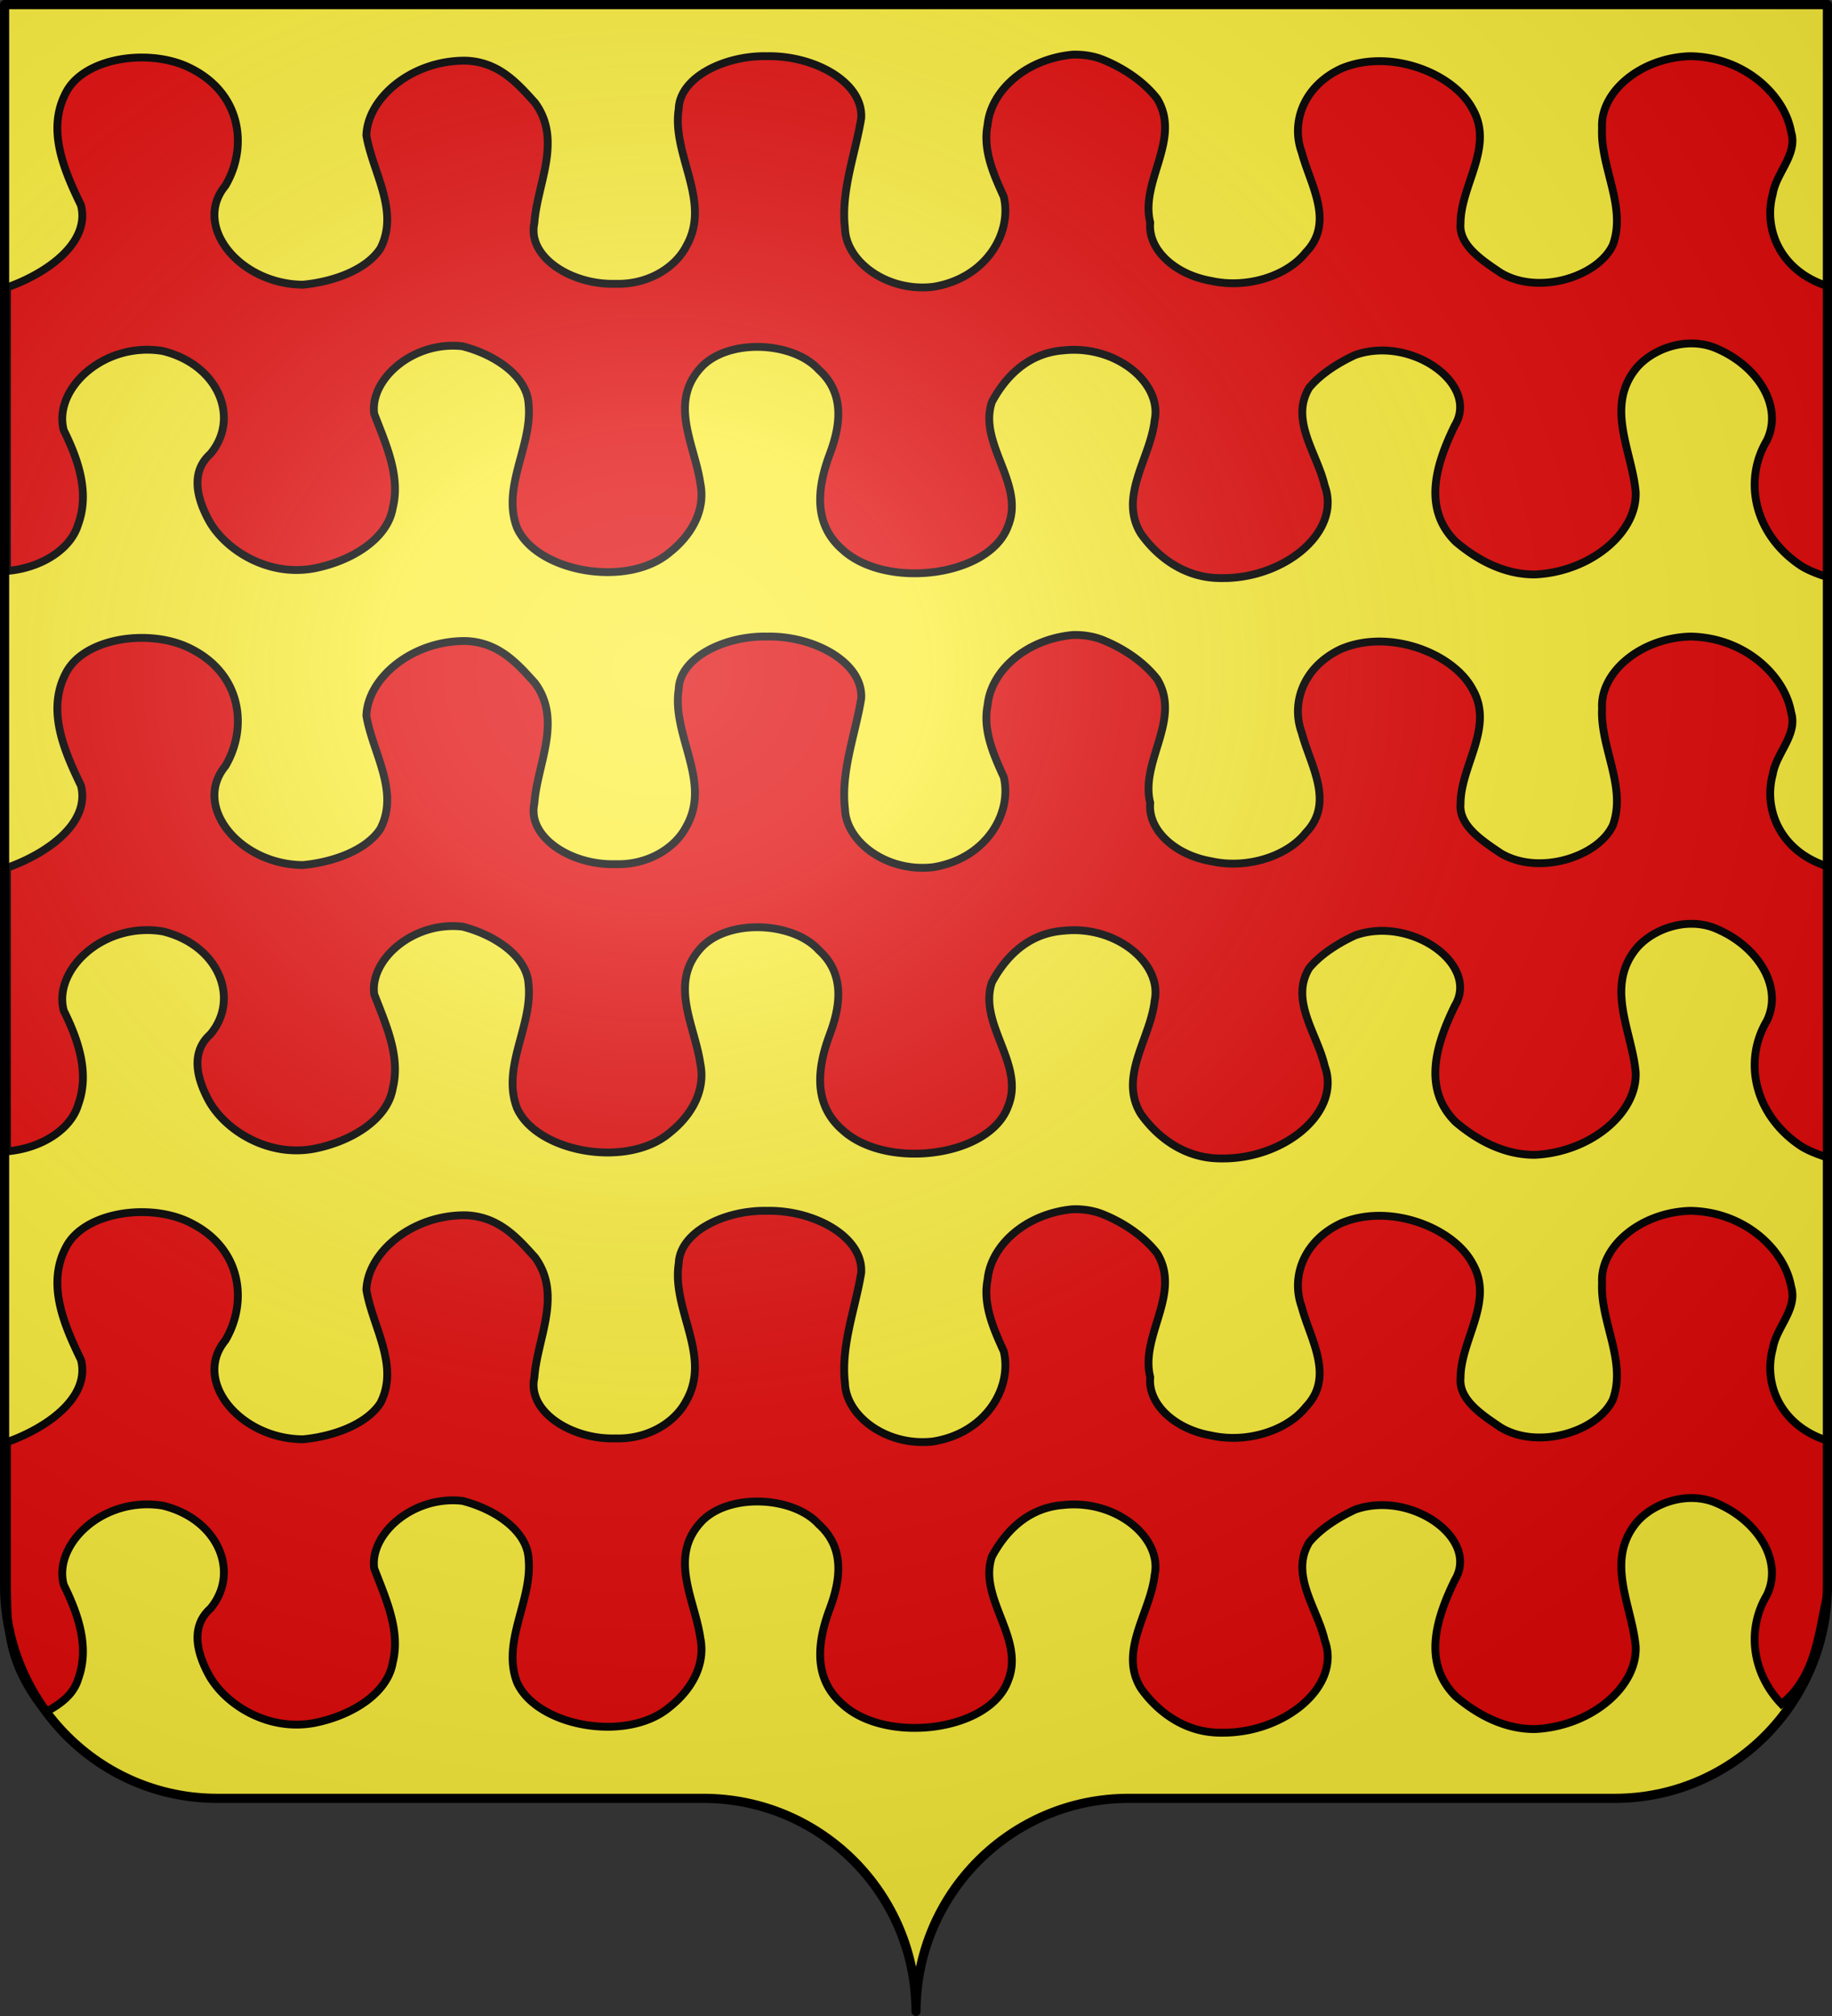
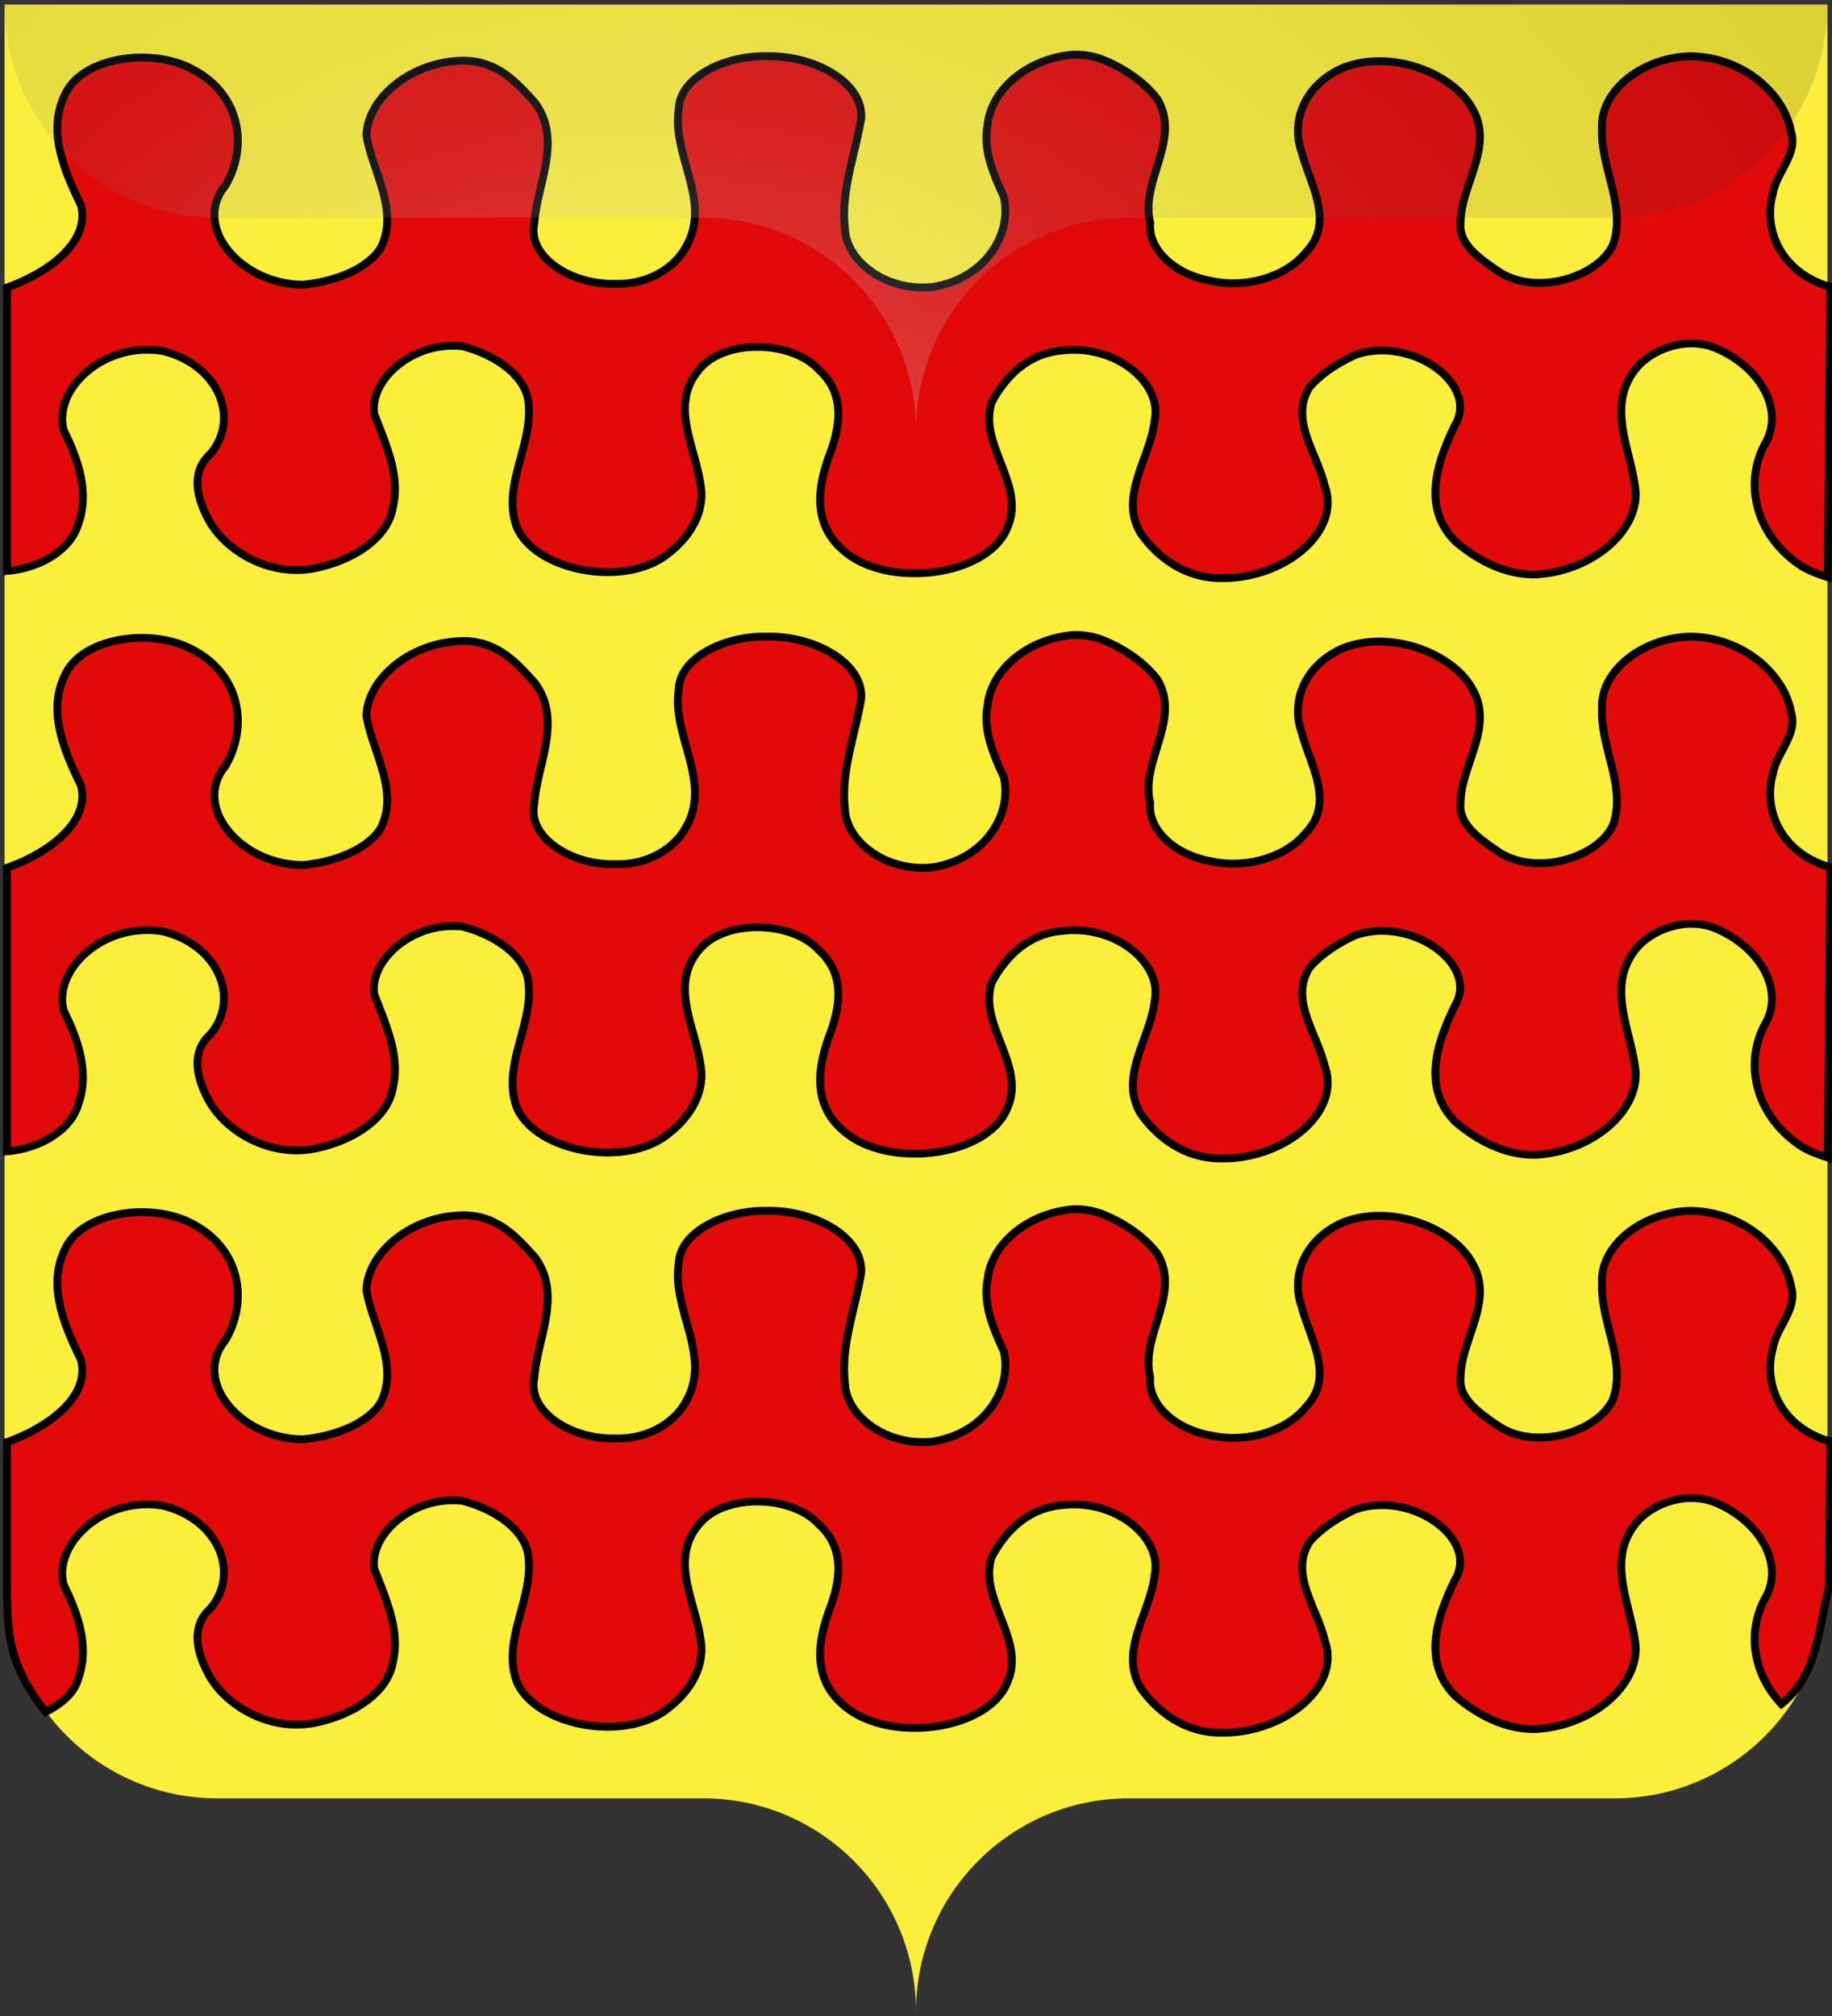
<svg xmlns="http://www.w3.org/2000/svg" xmlns:xlink="http://www.w3.org/1999/xlink" width="600" height="660" version="1.0">
  <rect width="100%" height="100%" fill="#333333" stroke="none" />
  <defs>
    <linearGradient id="a">
      <stop offset="0" style="stop-color:white;stop-opacity:.314" />
      <stop offset=".19" style="stop-color:white;stop-opacity:.251" />
      <stop offset=".6" style="stop-color:#6b6b6b;stop-opacity:.125" />
      <stop offset="1" style="stop-color:black;stop-opacity:.125" />
    </linearGradient>
    <linearGradient id="b">
      <stop offset="0" style="stop-color:white;stop-opacity:0" />
      <stop offset="1" style="stop-color:black;stop-opacity:.646" />
    </linearGradient>
    <radialGradient xlink:href="#a" id="c" cx="285.186" cy="200.448" r="300" fx="285.186" fy="200.448" gradientTransform="matrix(1.551 0 0 1.35 -227.894 -51.264)" gradientUnits="userSpaceOnUse" />
  </defs>
  <path d="M300 658.5c0-38.505 31.203-69.754 69.65-69.754h159.2c38.447 0 69.65-31.25 69.65-69.754V1.5H1.5v517.492c0 38.504 31.203 69.754 69.65 69.754h159.2c38.447 0 69.65 31.25 69.65 69.753z" style="fill:#fcef3c;fill-opacity:1;fill-rule:nonzero;stroke:none;stroke-width:5;stroke-linecap:round;stroke-linejoin:round;stroke-miterlimit:4;stroke-dashoffset:0;stroke-opacity:1" />
  <path d="M352.35 17.876c-.392 0-.765.004-1.157.023-15.472 1.516-26.656 11.937-27.739 22.963-1.607 8.087 1.863 16.048 5.285 23.51 2.836 11.977-5.84 26.78-23.142 29.537-15.265 1.759-28.555-8.417-28.865-19.15-1.395-12.166 3.34-24.102 5.317-36.02.789-11.872-15.542-20.689-30.898-20.338-13.53-.299-28.525 6.73-28.865 17.28-2.347 15.092 10.906 30.203 2.471 44.944-3.636 7.03-12.557 12.626-23.204 12.28-14.476.442-28.93-8.833-26.55-19.859.907-12.955 9.284-27.099.187-39.443-5.443-5.995-11.69-13.415-22.736-13.741-17.516-.156-32.045 12.142-32.46 24.447 2.078 12.222 10.885 24.76 4.596 37.023-4.524 6.948-15.279 10.925-25.393 11.87-20.662-.144-36.294-19.225-25.394-32.39 7.453-12.582 5.288-29.953-11.008-38.28-13.193-6.984-35.217-3.911-41.186 7.784-6.378 12.08-.704 25.29 4.91 36.864 3.061 11.955-10.44 22.031-24.237 26.935v92.81c11.242-.95 20.878-7.134 23.299-15.202 3.808-10.327.139-21.085-4.691-30.838-3.618-13.275 12.899-29.158 32.398-25.976 18.347 4.475 25.436 22.06 15.605 33.714-6.799 6.106-4.152 14.965-.5 21.707 5.356 9.7 19.385 18.619 34.588 15.727 12.667-2.504 24.008-9.927 25.644-19.744 2.619-10.514-2.264-20.878-6.067-30.838-1.52-11.246 12.73-23.942 28.896-22.118 11.138 2.858 21.324 10.098 21.672 19.105 1.272 13.51-8.927 26.923-3.784 40.334 6.451 14.422 36.055 19.895 49.974 8.057 7.673-6.087 11.773-14.37 10.038-22.666-1.753-12.293-10.328-26.071-.031-37.594 8.653-9.88 30.306-9.002 38.872.48 8.683 7.792 6.993 18.408 3.628 27.413-3.845 10.242-6.003 22.61 4.065 31.408 14.318 13.212 48.24 8.936 54.227-7.623 5.747-13.84-9.862-26.92-5.254-40.676 4.068-7.55 11.248-15.98 23.455-16.891 17.208-1.867 32.415 10.751 29.834 22.917-1.295 12.235-11.99 24.995-4.44 37.16 5.207 7.315 14.181 14.62 26.425 14.472 20.627.241 39.306-15.272 33.712-30.267-2.416-10.546-11.519-21.444-5.035-32.093 3.648-4.332 9.139-7.96 15.042-10.683 18.277-6.43 40.815 9.538 32.618 23.077-5.792 11.92-10.978 26.89.281 38.051 6.504 5.524 15.542 10.85 26.082 10.728 18.25-.921 33.438-13.777 32.867-27.003-1.167-13.153-9.757-27.366-.344-39.831 5.027-6.752 16.922-11.479 26.864-7.122 13.619 5.796 21.885 19.134 16.387 30.199-7.951 13.506-3.738 31.102 11.445 41.04 2.523 1.54 5.513 2.635 8.538 3.607.3-31.674.575-63.35.844-95.024-16.263-4.687-22.018-18.838-18.826-30.45 1.12-6.988 8.237-12.95 6.004-20.246-2.093-12.097-15.266-24.594-33.055-24.835-16.306.474-29.55 11.762-28.865 23.534-.64 12.805 8.069 25.59 3.565 38.187-4.825 10.457-24.348 16.66-36.776 9.2-6.431-4.307-13.769-9.204-13.135-16.23.026-12.505 11.127-25.054 3.91-37.457-6.222-11.686-27.07-19.937-43.032-13.17-12.223 5.718-16.52 17.498-12.885 27.436 2.753 10.526 10.894 22.791 1.345 32.71-6.068 7.711-19.255 11.99-31.054 9.335-11.812-2.027-20.776-10.252-19.92-19.082-3.406-13.62 10.347-27.184 2.282-40.516-4.262-5.504-11.014-10.245-18.7-13.17a25.326 25.326 0 0 0-7.944-1.302zM352.35 207.876c-.392 0-.765.004-1.157.023-15.472 1.516-26.656 11.937-27.739 22.963-1.607 8.087 1.863 16.048 5.285 23.51 2.836 11.977-5.84 26.78-23.142 29.537-15.265 1.759-28.555-8.417-28.865-19.15-1.395-12.166 3.34-24.102 5.317-36.02.789-11.872-15.542-20.689-30.898-20.338-13.53-.299-28.525 6.73-28.865 17.28-2.347 15.092 10.906 30.203 2.471 44.944-3.636 7.03-12.557 12.626-23.204 12.28-14.476.442-28.93-8.833-26.55-19.859.907-12.955 9.284-27.099.187-39.443-5.443-5.995-11.69-13.415-22.736-13.741-17.516-.156-32.045 12.142-32.46 24.447 2.078 12.222 10.885 24.76 4.596 37.023-4.524 6.948-15.279 10.925-25.393 11.87-20.662-.144-36.294-19.225-25.394-32.39 7.453-12.582 5.288-29.953-11.008-38.28-13.193-6.984-35.217-3.911-41.186 7.784-6.378 12.08-.704 25.29 4.91 36.864 3.061 11.955-10.44 22.031-24.237 26.935v92.81c11.242-.95 20.878-7.134 23.299-15.202 3.808-10.327.139-21.085-4.691-30.838-3.618-13.275 12.899-29.158 32.398-25.976 18.347 4.475 25.436 22.06 15.605 33.714-6.799 6.106-4.152 14.965-.5 21.707 5.356 9.7 19.385 18.619 34.588 15.727 12.667-2.504 24.008-9.927 25.644-19.744 2.619-10.514-2.264-20.878-6.067-30.838-1.52-11.246 12.73-23.942 28.896-22.118 11.138 2.858 21.324 10.098 21.672 19.105 1.272 13.51-8.927 26.923-3.784 40.334 6.451 14.422 36.055 19.895 49.974 8.057 7.673-6.087 11.773-14.37 10.038-22.666-1.753-12.293-10.328-26.071-.031-37.594 8.653-9.88 30.306-9.002 38.872.48 8.683 7.792 6.993 18.408 3.628 27.413-3.845 10.242-6.003 22.61 4.065 31.408 14.318 13.212 48.24 8.936 54.227-7.623 5.747-13.84-9.862-26.92-5.254-40.676 4.068-7.55 11.248-15.98 23.455-16.891 17.208-1.867 32.415 10.751 29.834 22.917-1.295 12.235-11.99 24.995-4.44 37.16 5.207 7.315 14.181 14.62 26.425 14.472 20.627.241 39.306-15.272 33.712-30.267-2.416-10.546-11.519-21.444-5.035-32.093 3.648-4.332 9.139-7.96 15.042-10.683 18.277-6.43 40.815 9.538 32.618 23.077-5.792 11.92-10.978 26.89.281 38.051 6.504 5.524 15.542 10.85 26.082 10.728 18.25-.921 33.438-13.777 32.867-27.003-1.167-13.153-9.757-27.366-.344-39.831 5.027-6.752 16.922-11.479 26.864-7.122 13.619 5.796 21.885 19.134 16.387 30.199-7.951 13.506-3.738 31.102 11.445 41.04 2.523 1.54 5.513 2.635 8.538 3.607.3-31.674.575-63.35.844-95.024-16.263-4.687-22.018-18.838-18.826-30.45 1.12-6.988 8.237-12.95 6.004-20.246-2.093-12.097-15.266-24.594-33.055-24.835-16.306.474-29.55 11.762-28.865 23.534-.64 12.805 8.069 25.59 3.565 38.187-4.825 10.457-24.348 16.66-36.776 9.2-6.431-4.307-13.769-9.204-13.135-16.23.026-12.505 11.127-25.054 3.91-37.457-6.222-11.686-27.07-19.937-43.032-13.17-12.223 5.718-16.52 17.498-12.885 27.436 2.753 10.526 10.894 22.791 1.345 32.71-6.068 7.711-19.255 11.99-31.054 9.335-11.812-2.027-20.776-10.252-19.92-19.082-3.406-13.62 10.347-27.184 2.282-40.516-4.262-5.504-11.014-10.245-18.7-13.17a25.326 25.326 0 0 0-7.944-1.302zM352.35 395.876c-.392 0-.765.004-1.157.023-15.472 1.516-26.656 11.937-27.739 22.963-1.607 8.087 1.863 16.048 5.285 23.51 2.836 11.977-5.84 26.78-23.142 29.537-15.265 1.759-28.555-8.417-28.865-19.15-1.395-12.166 3.34-24.102 5.317-36.02.789-11.872-15.542-20.689-30.898-20.338-13.53-.299-28.525 6.73-28.865 17.28-2.347 15.092 10.906 30.203 2.471 44.944-3.636 7.03-12.557 12.626-23.204 12.28-14.476.442-28.93-8.833-26.55-19.859.907-12.955 9.284-27.099.187-39.443-5.443-5.995-11.69-13.415-22.736-13.741-17.516-.156-32.045 12.142-32.46 24.447 2.078 12.222 10.885 24.76 4.596 37.023-4.524 6.948-15.279 10.925-25.393 11.87-20.662-.144-36.294-19.225-25.394-32.39 7.453-12.582 5.288-29.953-11.008-38.28-13.193-6.984-35.217-3.911-41.186 7.784-6.378 12.08-.704 25.29 4.91 36.864 3.061 11.955-10.44 22.031-24.237 26.935v47.326c.33 12.368-.766 24.26 12.713 41.012 5.258-2.76 9.165-5.995 10.586-10.73 3.808-10.327.139-21.085-4.691-30.838-3.618-13.275 12.899-29.158 32.398-25.976 18.347 4.475 25.436 22.06 15.605 33.714-6.799 6.106-4.152 14.965-.5 21.707 5.356 9.7 19.385 18.619 34.588 15.727 12.667-2.504 24.008-9.927 25.644-19.744 2.619-10.514-2.264-20.878-6.067-30.838-1.52-11.246 12.73-23.942 28.896-22.118 11.138 2.858 21.324 10.098 21.672 19.105 1.272 13.51-8.927 26.923-3.784 40.334 6.451 14.422 36.055 19.895 49.974 8.057 7.673-6.087 11.773-14.37 10.038-22.666-1.753-12.293-10.328-26.071-.031-37.594 8.653-9.88 30.306-9.002 38.872.48 8.683 7.792 6.993 18.408 3.628 27.413-3.845 10.242-6.003 22.61 4.065 31.408 14.318 13.212 48.24 8.936 54.227-7.623 5.747-13.84-9.862-26.92-5.254-40.676 4.068-7.55 11.248-15.98 23.455-16.891 17.208-1.867 32.415 10.751 29.834 22.917-1.295 12.235-11.99 24.995-4.44 37.16 5.207 7.315 14.181 14.62 26.425 14.472 20.627.241 39.306-15.272 33.712-30.267-2.416-10.546-11.519-21.444-5.035-32.093 3.648-4.332 9.139-7.96 15.042-10.683 18.277-6.43 40.815 9.538 32.618 23.077-5.792 11.92-10.978 26.89.281 38.051 6.504 5.524 15.542 10.85 26.082 10.728 18.25-.921 33.438-13.777 32.867-27.003-1.167-13.153-9.757-27.366-.344-39.831 5.027-6.752 16.922-11.479 26.864-7.122 13.619 5.796 21.885 19.134 16.387 30.199-6.64 11.279-4.797 25.41 4.834 35.551 11.944-9.425 12.062-24.765 15.583-38.402.14-15.842.276-31.684.41-47.526-16.263-4.687-22.018-18.838-18.826-30.45 1.12-6.988 8.237-12.95 6.004-20.246-2.093-12.097-15.266-24.594-33.055-24.835-16.306.474-29.55 11.762-28.865 23.534-.64 12.805 8.069 25.59 3.565 38.187-4.825 10.457-24.348 16.66-36.776 9.2-6.431-4.307-13.769-9.204-13.135-16.23.026-12.505 11.127-25.054 3.91-37.457-6.222-11.686-27.07-19.937-43.032-13.17-12.223 5.718-16.52 17.498-12.885 27.436 2.753 10.526 10.894 22.791 1.345 32.71-6.068 7.711-19.255 11.99-31.054 9.335-11.812-2.027-20.776-10.252-19.92-19.082-3.406-13.62 10.347-27.184 2.282-40.516-4.262-5.504-11.014-10.245-18.7-13.17a25.326 25.326 0 0 0-7.944-1.302z" style="opacity:1;fill:#e20909;fill-opacity:1;fill-rule:evenodd;stroke:#000;stroke-width:2.565;stroke-linecap:butt;stroke-linejoin:miter;stroke-miterlimit:4;stroke-dasharray:none;stroke-opacity:1;display:inline" />
-   <path d="M1.5 1.5V518.99c0 38.505 31.203 69.755 69.65 69.755h159.2c38.447 0 69.65 31.25 69.65 69.754 0-38.504 31.203-69.754 69.65-69.754h159.2c38.447 0 69.65-31.25 69.65-69.755V1.5H1.5z" style="fill:url(#c);fill-opacity:1;fill-rule:evenodd;stroke:none;stroke-width:3;stroke-linecap:butt;stroke-linejoin:miter;stroke-miterlimit:4;stroke-dasharray:none;stroke-opacity:1" />
-   <path d="M300 658.5c0-38.504 31.203-69.754 69.65-69.754h159.2c38.447 0 69.65-31.25 69.65-69.753V1.5H1.5v517.493c0 38.504 31.203 69.753 69.65 69.753h159.2c38.447 0 69.65 31.25 69.65 69.754z" style="fill:none;fill-opacity:1;fill-rule:nonzero;stroke:#000;stroke-width:3;stroke-linecap:round;stroke-linejoin:round;stroke-miterlimit:4;stroke-dasharray:none;stroke-dashoffset:0;stroke-opacity:1" />
+   <path d="M1.5 1.5c0 38.505 31.203 69.755 69.65 69.755h159.2c38.447 0 69.65 31.25 69.65 69.754 0-38.504 31.203-69.754 69.65-69.754h159.2c38.447 0 69.65-31.25 69.65-69.755V1.5H1.5z" style="fill:url(#c);fill-opacity:1;fill-rule:evenodd;stroke:none;stroke-width:3;stroke-linecap:butt;stroke-linejoin:miter;stroke-miterlimit:4;stroke-dasharray:none;stroke-opacity:1" />
</svg>